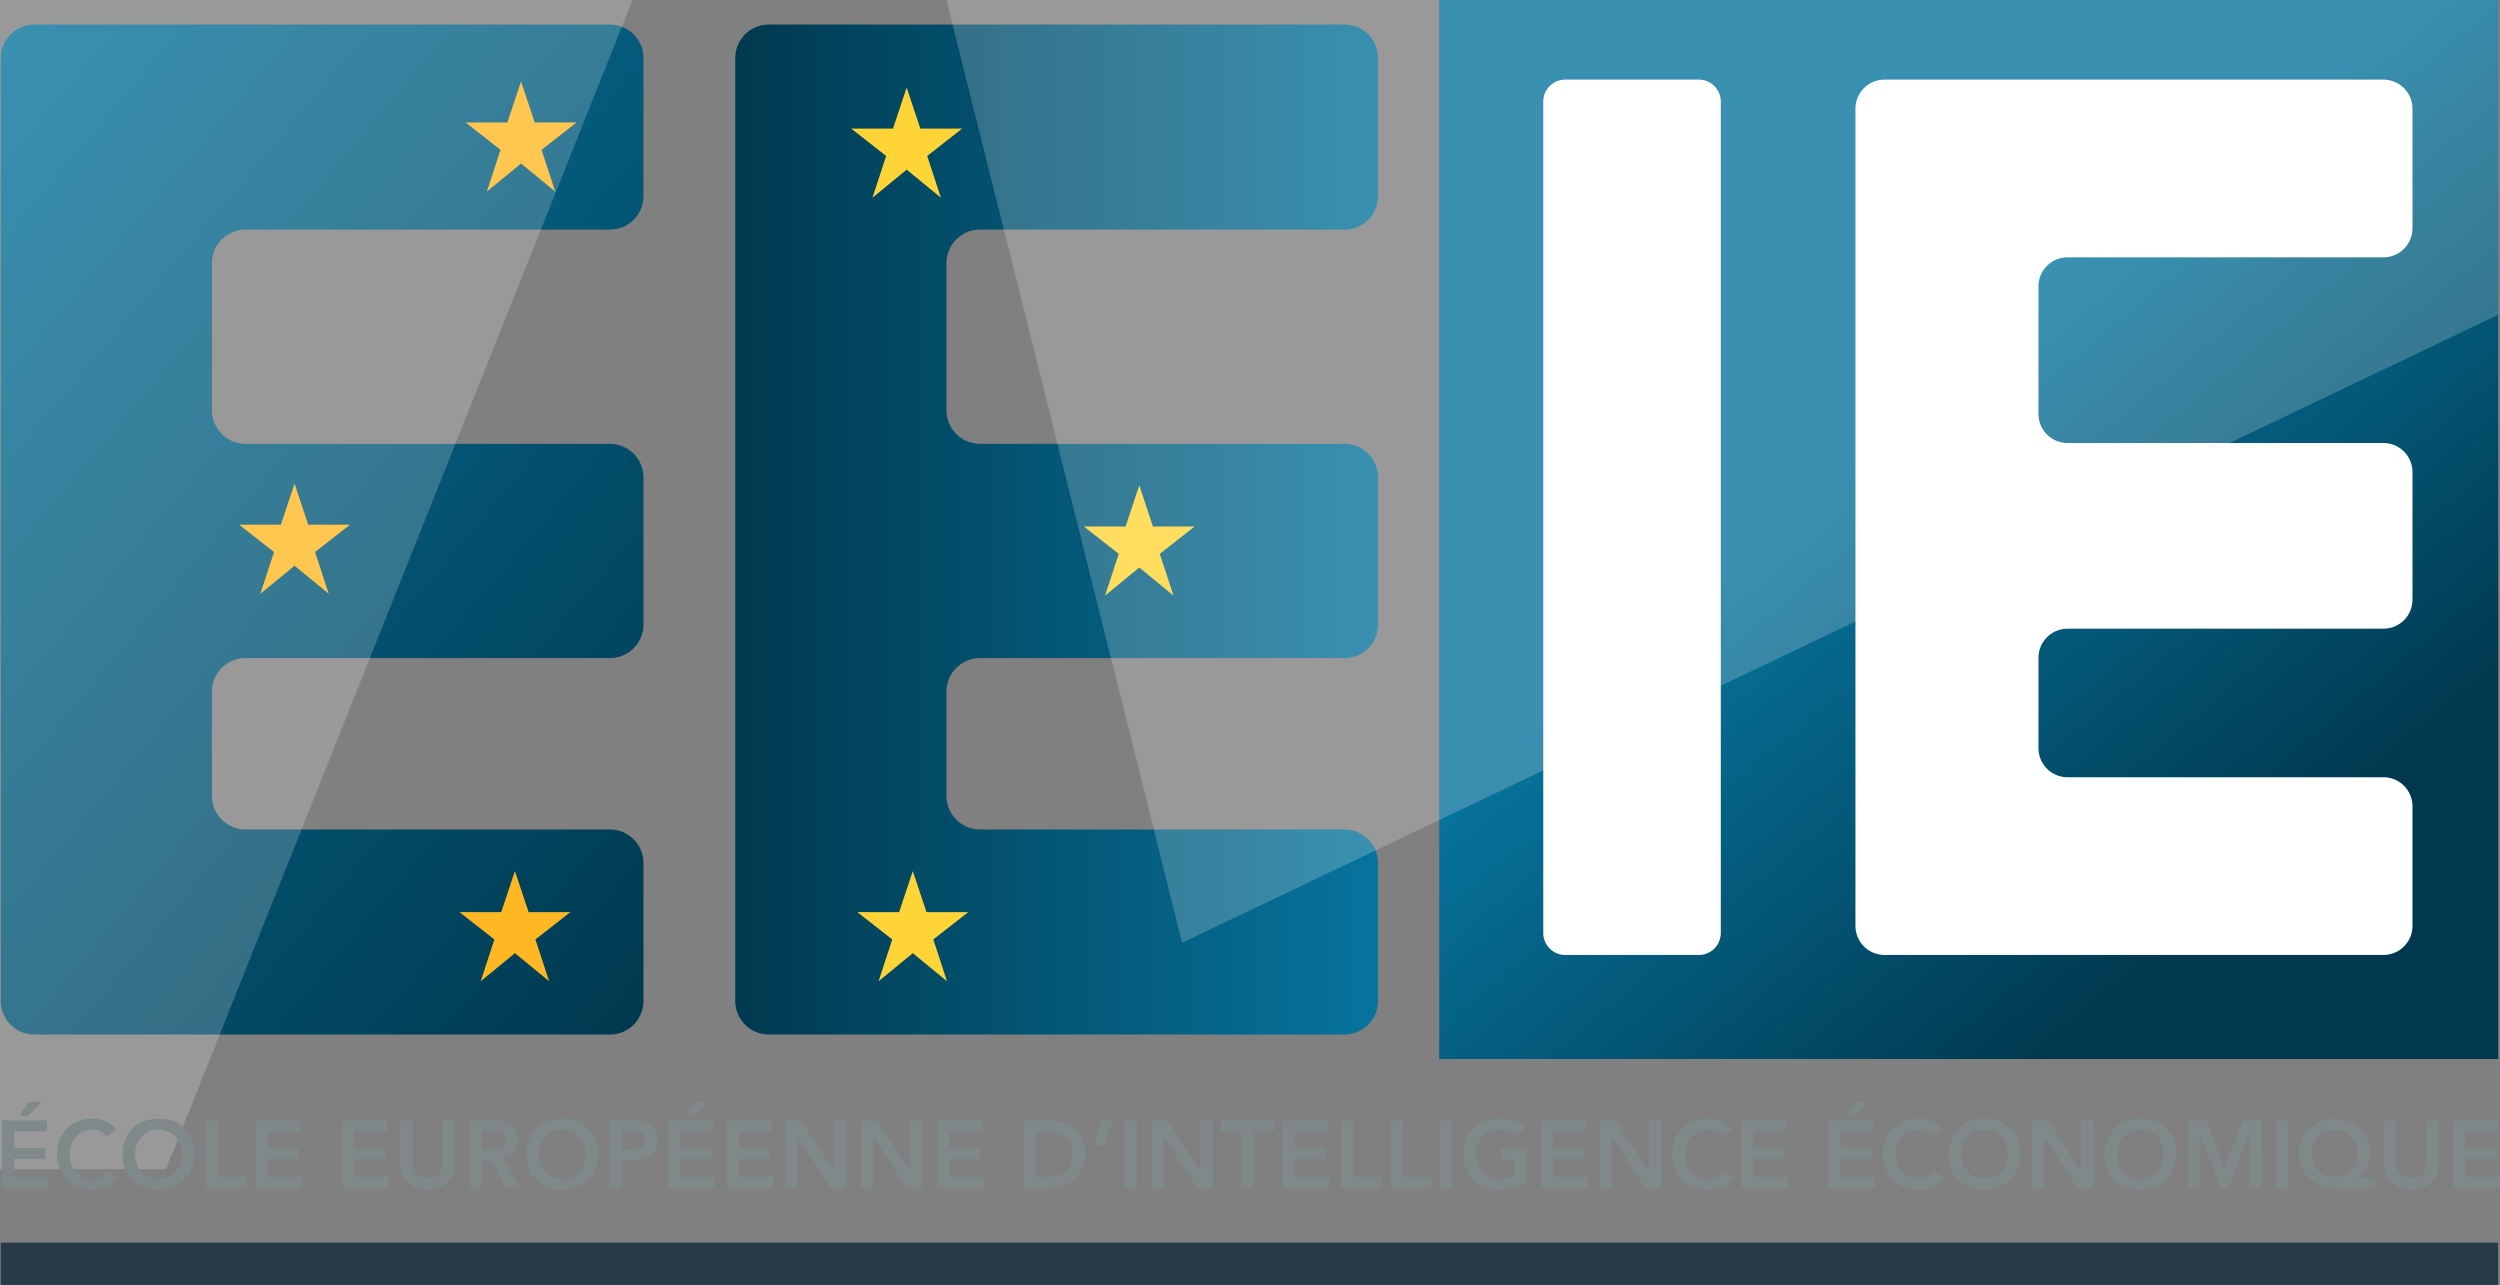
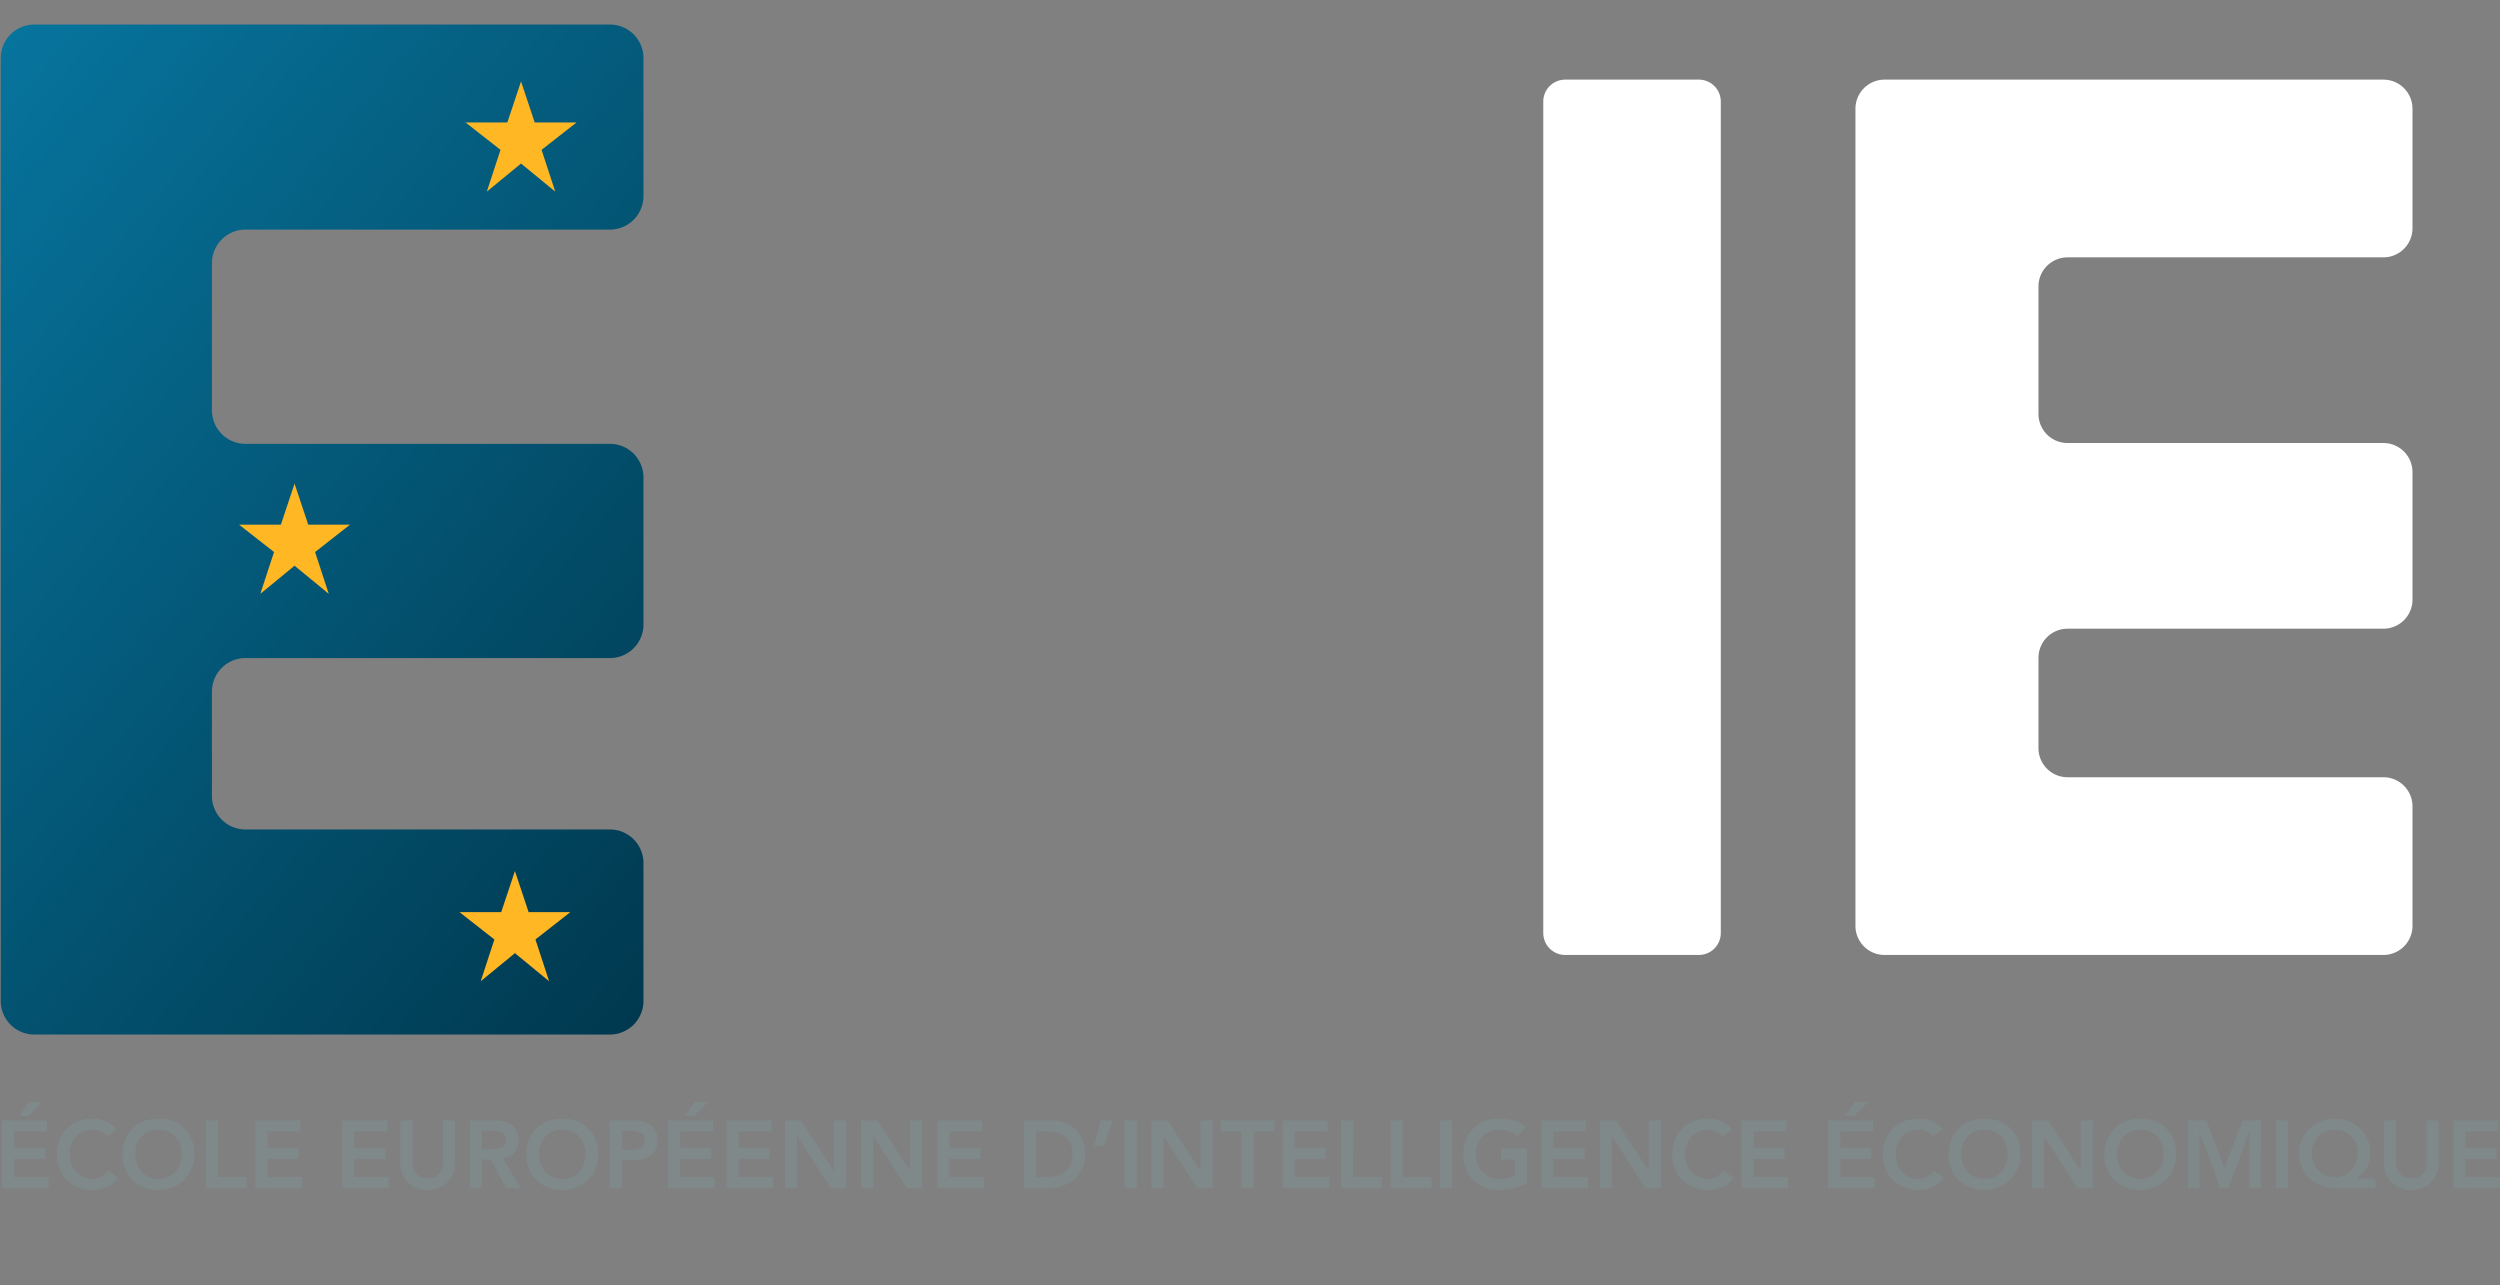
<svg xmlns="http://www.w3.org/2000/svg" width="597.685" height="307.329">
  <rect width="100%" height="100%" fill="#808080" stroke="none" />
  <linearGradient id="a" gradientUnits="userSpaceOnUse" x1="-25.016" y1="40.991" x2="179.028" y2="212.204">
    <stop offset="0" stop-color="#07749d" />
    <stop offset="1" stop-color="#00394f" />
  </linearGradient>
  <path d="M50.665 62.912v35.176a8.022 8.022 0 0 0 8.022 8.022h87.126a8.022 8.022 0 0 1 8.022 8.022v35.175a8.022 8.022 0 0 1-8.022 8.022H58.687a8.022 8.022 0 0 0-8.022 8.022v24.932a8.022 8.022 0 0 0 8.022 8.022h87.126a8.022 8.022 0 0 1 8.022 8.022v32.98a8.022 8.022 0 0 1-8.022 8.022H8.2a8.022 8.022 0 0 1-8.022-8.022V13.887A8.022 8.022 0 0 1 8.2 5.866h137.614a8.022 8.022 0 0 1 8.022 8.022v32.98a8.022 8.022 0 0 1-8.022 8.022H58.687a8.022 8.022 0 0 0-8.022 8.022z" fill="url(#a)" />
  <linearGradient id="b" gradientUnits="userSpaceOnUse" x1="329.445" y1="126.597" x2="175.786" y2="126.597">
    <stop offset="0" stop-color="#07749d" />
    <stop offset="1" stop-color="#00394f" />
  </linearGradient>
-   <path d="M226.274 62.912v35.176a8.022 8.022 0 0 0 8.022 8.022h87.127a8.022 8.022 0 0 1 8.022 8.022v35.175a8.022 8.022 0 0 1-8.022 8.022h-87.127a8.022 8.022 0 0 0-8.022 8.022v24.932a8.022 8.022 0 0 0 8.022 8.022h87.127a8.022 8.022 0 0 1 8.022 8.022v32.98a8.022 8.022 0 0 1-8.022 8.022H183.809a8.022 8.022 0 0 1-8.023-8.022V13.887a8.022 8.022 0 0 1 8.023-8.021h137.614a8.022 8.022 0 0 1 8.022 8.022v32.98a8.022 8.022 0 0 1-8.022 8.022h-87.127a8.022 8.022 0 0 0-8.022 8.022z" fill="url(#b)" />
  <linearGradient id="c" gradientUnits="userSpaceOnUse" x1="356.035" y1="-10.018" x2="585.302" y2="263.212">
    <stop offset=".412" stop-color="#07749d" />
    <stop offset=".805" stop-color="#00394f" />
  </linearGradient>
-   <path fill="url(#c)" d="M344.082.011h253.172v253.172H344.082z" />
  <path d="M494.3 61.524h75.51a6.952 6.952 0 0 0 6.952-6.952V25.989a6.952 6.952 0 0 0-6.953-6.952H450.543a6.952 6.952 0 0 0-6.952 6.952v195.363a6.952 6.952 0 0 0 6.952 6.953H569.81a6.952 6.952 0 0 0 6.953-6.953V192.77a6.952 6.952 0 0 0-6.953-6.952H494.3a6.953 6.953 0 0 1-6.952-6.953v-21.607a6.952 6.952 0 0 1 6.953-6.952h75.51a6.952 6.952 0 0 0 6.952-6.953v-30.485a6.952 6.952 0 0 0-6.953-6.953H494.3a6.952 6.952 0 0 1-6.952-6.952V68.477a6.952 6.952 0 0 1 6.953-6.953zm-88.146-42.487h-31.955a5.242 5.242 0 0 0-5.242 5.242v198.784a5.242 5.242 0 0 0 5.242 5.242h31.955a5.242 5.242 0 0 0 5.242-5.242V24.279a5.242 5.242 0 0 0-5.242-5.242z" fill="#fff" />
  <path d="M73.692 125.435l-3.271-9.813-3.271 9.813h-9.986l8.35 6.543-3.271 9.985 8.178-6.714 8.178 6.714-3.272-9.985 8.35-6.543h-9.985zm52.683 92.626l-3.271-9.814-3.272 9.814h-9.985l8.35 6.542-3.271 9.986 8.178-6.715 8.177 6.715-3.27-9.986 8.35-6.542h-9.986zm-9.986-172.253l8.178-6.714 8.178 6.714-3.271-9.985 8.35-6.543h-9.986l-3.271-9.813-3.271 9.813h-9.986l8.35 6.543-3.271 9.985z" fill="#ffb824" />
-   <path d="M221.497 218.06l-3.272-9.813-3.27 9.814h-9.986l8.35 6.542-3.272 9.986 8.178-6.715 8.178 6.715-3.27-9.986 8.35-6.542h-9.986zm64.131-92.194h-9.985l-3.271-9.814-3.271 9.814h-9.986l8.35 6.542-3.271 9.986 8.178-6.715 8.178 6.715-3.272-9.986 8.35-6.542zm-77.044-78.594l8.178-6.715 8.178 6.715-3.271-9.986 8.35-6.542h-9.986l-3.271-9.814-3.271 9.814h-9.986l8.35 6.542-3.271 9.986z" fill="#fed437" />
-   <path d="M596.95.01V0H226.278l1.465 5.86 12.254 49.027 12.807 51.218 12.807 51.23 10.246 40.972 6.762 27.069 46.237-22.055 15.227-7.272 24.877-11.863 42.438-20.253 32.192-15.357 89.423-42.666L596.95 75.4l.304-.14V.01h-.304zM0 0v279.525h39.692l12.84-32.192 19.558-49.026 16.345-40.973 20.449-51.229 20.426-51.218 19.352-48.494L151.213 0H0z" opacity=".2" fill="#fff" />
  <path d="M10.011 263.47h-3.11l-2.264 3.293h2.15l3.224-3.293zm-6.61 13.584h7.433v-2.607H3.402v-3.98h7.844v-2.607H.52v16.192h11.138v-2.608H3.402v-4.39zm20.708 4.334a4.18 4.18 0 0 1-1.91.468c-.838 0-1.597-.152-2.275-.457a5.285 5.285 0 0 1-1.75-1.258 5.648 5.648 0 0 1-1.131-1.898 6.954 6.954 0 0 1-.4-2.401c0-.808.133-1.563.4-2.264a5.601 5.601 0 0 1 1.132-1.84 5.212 5.212 0 0 1 1.75-1.236c.677-.297 1.436-.446 2.275-.446.564 0 1.124.107 1.68.32.557.214 1.133.64 1.727 1.281l2.242-1.646c-.809-.93-1.682-1.59-2.62-1.979s-1.954-.583-3.052-.583c-1.25 0-2.398.202-3.442.606a7.788 7.788 0 0 0-2.698 1.726c-.755.748-1.346 1.651-1.772 2.71-.428 1.06-.641 2.238-.641 3.533 0 1.266.213 2.417.64 3.453a7.872 7.872 0 0 0 1.773 2.665 7.861 7.861 0 0 0 2.698 1.715c1.044.404 2.192.607 3.442.607 1.19 0 2.31-.23 3.362-.687 1.052-.457 1.943-1.19 2.675-2.195l-2.378-1.692c-.534.686-1.109 1.185-1.727 1.498zm19.93-11.675a7.599 7.599 0 0 0-2.72-1.703c-1.053-.39-2.212-.577-3.477-.56-1.25 0-2.398.201-3.442.605a7.788 7.788 0 0 0-2.698 1.726c-.755.748-1.346 1.651-1.772 2.71-.428 1.06-.641 2.238-.641 3.533 0 1.266.213 2.417.64 3.453a7.872 7.872 0 0 0 1.773 2.665 7.861 7.861 0 0 0 2.698 1.715c1.044.404 2.192.607 3.442.607 1.265-.016 2.424-.234 3.476-.653a8.147 8.147 0 0 0 2.722-1.749c.762-.747 1.356-1.638 1.783-2.675s.64-2.188.64-3.454c0-1.295-.213-2.47-.64-3.522a7.869 7.869 0 0 0-1.783-2.698zm-.994 8.53a5.657 5.657 0 0 1-1.132 1.898 5.252 5.252 0 0 1-1.761 1.258c-.686.305-1.449.457-2.287.457s-1.597-.152-2.276-.457a5.285 5.285 0 0 1-1.75-1.258 5.648 5.648 0 0 1-1.131-1.898 6.954 6.954 0 0 1-.4-2.401c0-.808.133-1.563.4-2.264a5.601 5.601 0 0 1 1.132-1.84 5.212 5.212 0 0 1 1.75-1.236c.678-.297 1.436-.446 2.275-.446s1.6.149 2.287.446a5.18 5.18 0 0 1 1.76 1.235 5.61 5.61 0 0 1 1.133 1.841c.266.701.4 1.456.4 2.264 0 .869-.134 1.67-.4 2.401zm9.044-10.383h-2.882v16.192h9.766v-2.608h-6.884V267.86zm11.869 9.194h7.433v-2.607h-7.433v-3.98h7.844v-2.607H61.077v16.192h11.137v-2.608h-8.256v-4.39zm20.741 0h7.433v-2.607h-7.433v-3.98h7.844v-2.607H81.818v16.192h11.137v-2.608h-8.256v-4.39zm21.176.96c0 .397-.06.812-.182 1.247a3.501 3.501 0 0 1-.607 1.2 3.226 3.226 0 0 1-1.12.903c-.465.237-1.04.355-1.726.355-.687 0-1.262-.118-1.727-.355a3.221 3.221 0 0 1-1.12-.903c-.283-.365-.485-.766-.607-1.2s-.183-.85-.183-1.246V267.86h-2.881v10.245c0 .977.164 1.857.491 2.642s.785 1.452 1.373 2a6.162 6.162 0 0 0 2.07 1.27 7.312 7.312 0 0 0 2.584.447c.93 0 1.79-.15 2.584-.447a6.05 6.05 0 0 0 2.058-1.27c.579-.548 1.036-1.215 1.372-2s.503-1.665.503-2.642V267.86h-2.882v10.155zm238.404 6.038h2.881V267.86h-2.88v16.192zm-221.287-8.599c.648-.793.972-1.776.972-2.95 0-.915-.168-1.67-.503-2.264-.336-.595-.785-1.067-1.35-1.418s-1.208-.598-1.931-.743a11.489 11.489 0 0 0-2.253-.218H112.3v16.192h2.882v-6.86h2.104l3.75 6.86h3.476l-4.3-7.159c1.205-.167 2.131-.647 2.78-1.44zm-4.333-.79c-.412.039-.824.059-1.235.059h-2.241v-4.392h2.492c.366 0 .743.023 1.133.07.388.045.743.14 1.063.284.32.146.58.363.777.653.198.29.298.67.298 1.143 0 .534-.107.95-.32 1.246a1.936 1.936 0 0 1-.835.664 3.78 3.78 0 0 1-1.132.274zm21.93-4.95a7.599 7.599 0 0 0-2.72-1.703c-1.053-.39-2.211-.577-3.476-.56-1.251 0-2.398.201-3.442.605a7.788 7.788 0 0 0-2.7 1.726 7.951 7.951 0 0 0-1.771 2.71c-.427 1.06-.64 2.238-.64 3.533 0 1.266.213 2.417.64 3.453a7.872 7.872 0 0 0 1.772 2.665 7.861 7.861 0 0 0 2.699 1.715c1.044.404 2.191.607 3.442.607 1.265-.016 2.423-.234 3.476-.653a8.147 8.147 0 0 0 2.72-1.749c.763-.747 1.358-1.638 1.784-2.675s.64-2.188.64-3.454c0-1.295-.213-2.47-.64-3.522a7.869 7.869 0 0 0-1.783-2.698zm-.994 8.53a5.657 5.657 0 0 1-1.132 1.898 5.252 5.252 0 0 1-1.76 1.258c-.687.305-1.45.457-2.288.457s-1.597-.152-2.275-.457a5.285 5.285 0 0 1-1.75-1.258 5.648 5.648 0 0 1-1.132-1.898 6.954 6.954 0 0 1-.4-2.401c0-.808.133-1.563.4-2.264a5.601 5.601 0 0 1 1.132-1.84 5.212 5.212 0 0 1 1.75-1.236c.678-.297 1.437-.446 2.275-.446s1.601.149 2.287.446a5.18 5.18 0 0 1 1.76 1.235 5.61 5.61 0 0 1 1.133 1.841c.267.701.4 1.456.4 2.264 0 .869-.133 1.67-.4 2.401zm15.768-9.388c-.55-.358-1.186-.613-1.91-.765s-1.475-.23-2.252-.23h-5.443v16.192h2.881v-6.7h2.058c.854 0 1.674-.062 2.459-.184.785-.121 1.475-.355 2.07-.697a3.769 3.769 0 0 0 1.418-1.453c.35-.625.525-1.448.525-2.47 0-.899-.164-1.65-.491-2.252a3.94 3.94 0 0 0-1.315-1.44zm-1.567 5.02c-.236.306-.541.534-.915.686s-.78.245-1.223.275-.869.046-1.28.046h-1.739v-4.552h2.058c.381 0 .778.023 1.19.07s.785.148 1.12.308c.335.16.61.389.824.685.213.298.32.699.32 1.202 0 .548-.119.975-.355 1.28zm15.425-10.405h-3.11l-2.264 3.293h2.15l3.224-3.293zm-6.61 13.584h7.433v-2.607h-7.432v-3.98h7.844v-2.607H159.73v16.192h11.138v-2.608h-8.256v-4.39zm13.973 0h7.433v-2.607h-7.433v-3.98h7.845v-2.607h-10.726v16.192h11.137v-2.608h-8.256v-4.39zm22.8 2.836h-.045l-7.844-12.03h-3.82v16.192h2.882v-12.418h.046l8.004 12.418h3.66V267.86h-2.882v12.03zm18.204 0h-.046l-7.844-12.03h-3.819v16.192h2.882v-12.418h.046l8.004 12.418h3.659V267.86h-2.882v12.03zm9.376-2.836h7.432v-2.607h-7.432v-3.98h7.844v-2.607h-10.726v16.192h11.138v-2.608h-8.256v-4.39zm29.958-7.204a7.511 7.511 0 0 0-2.63-1.498 9.76 9.76 0 0 0-3.087-.492h-6.38v16.192h6.036c.976 0 1.971-.164 2.985-.492a8.697 8.697 0 0 0 2.767-1.487c.83-.663 1.51-1.5 2.035-2.516.526-1.013.79-2.213.79-3.601 0-1.372-.23-2.565-.687-3.58-.457-1.013-1.067-1.855-1.83-2.526zm-1.018 8.633a4.566 4.566 0 0 1-1.406 1.693c-.595.434-1.292.754-2.093.96s-1.65.308-2.55.308h-2.15v-10.976h2.63a9.06 9.06 0 0 1 2.436.308c.74.206 1.38.527 1.92.961s.965 1.002 1.27 1.703c.305.701.457 1.54.457 2.516 0 .991-.171 1.834-.514 2.527zm5.66-4.585h2.447l1.944-6.038h-2.79l-1.602 6.038zm7.317 10.154h2.882V267.86h-2.882v16.192zm18.136-4.162h-.046l-7.845-12.03h-3.818v16.192h2.88v-12.418h.047l8.004 12.418h3.659V267.86h-2.881v12.03zm4.847-9.422h4.963v13.584h2.88v-13.584h4.964v-2.608h-12.807v2.608zm17.654 6.586h7.432v-2.607h-7.432v-3.98h7.844v-2.607h-10.725v16.192h11.136v-2.608h-8.255v-4.39zm13.973-9.194h-2.882v16.192h9.765v-2.608h-6.883V267.86zm11.87 0h-2.883v16.192h9.765v-2.608h-6.883V267.86zm23.53 9.331h3.317v3.819c-.503.29-1.08.504-1.727.64a9.946 9.946 0 0 1-2.069.206c-.839 0-1.598-.152-2.275-.457a5.287 5.287 0 0 1-1.75-1.258c-.489-.534-.866-1.167-1.132-1.898s-.4-1.532-.4-2.401c0-.808.133-1.563.4-2.264s.643-1.315 1.132-1.84a5.214 5.214 0 0 1 1.75-1.236c.677-.297 1.436-.446 2.275-.446.823 0 1.605.137 2.344.412s1.368.663 1.887 1.166l2.126-2.15a7.176 7.176 0 0 0-2.904-1.59 13.1 13.1 0 0 0-3.476-.445c-1.25 0-2.398.202-3.442.606a7.773 7.773 0 0 0-2.698 1.726c-.755.748-1.346 1.651-1.772 2.71-.427 1.06-.641 2.238-.641 3.533 0 1.266.214 2.417.64 3.453a7.874 7.874 0 0 0 1.773 2.665 7.845 7.845 0 0 0 2.698 1.715c1.044.404 2.192.607 3.442.607 2.47 0 4.703-.534 6.7-1.602v-8.278h-6.197v2.607zm12.488-.137h7.431v-2.607h-7.431v-3.98h7.844v-2.607h-10.726v16.192h11.137v-2.608h-8.255v-4.39zm22.8 2.836h-.046l-7.844-12.03h-3.82v16.192h2.883v-12.418h.044l8.005 12.418h3.659V267.86h-2.881v12.03zm16.11 1.498a4.18 4.18 0 0 1-1.91.468c-.838 0-1.597-.152-2.275-.457a5.287 5.287 0 0 1-1.75-1.258c-.488-.534-.865-1.167-1.131-1.898s-.4-1.532-.4-2.401c0-.808.133-1.563.4-2.264s.643-1.315 1.131-1.84a5.214 5.214 0 0 1 1.75-1.236c.678-.297 1.437-.446 2.276-.446.563 0 1.124.107 1.68.32.557.214 1.132.64 1.727 1.281l2.241-1.646c-.808-.93-1.68-1.59-2.618-1.979s-1.956-.583-3.054-.583c-1.25 0-2.397.202-3.441.606a7.773 7.773 0 0 0-2.698 1.726c-.755.748-1.346 1.651-1.773 2.71-.426 1.06-.64 2.238-.64 3.533 0 1.266.214 2.417.64 3.453a7.874 7.874 0 0 0 1.773 2.665 7.845 7.845 0 0 0 2.698 1.715c1.044.404 2.191.607 3.441.607 1.19 0 2.31-.23 3.363-.687 1.051-.457 1.943-1.19 2.675-2.195l-2.378-1.692c-.535.686-1.11 1.185-1.727 1.498zm8.93-4.334h7.432v-2.607h-7.431v-3.98h7.843v-2.607h-10.725v16.192h11.137v-2.608h-8.255v-4.39zm27.35-13.584h-3.11l-2.264 3.293h2.15l3.224-3.293zm-6.608 13.584h7.432v-2.607h-7.432v-3.98h7.844v-2.607h-10.726v16.192h11.137v-2.608h-8.255v-4.39zm20.707 4.334a4.18 4.18 0 0 1-1.91.468c-.838 0-1.597-.152-2.275-.457a5.287 5.287 0 0 1-1.75-1.258c-.488-.534-.865-1.167-1.131-1.898s-.4-1.532-.4-2.401c0-.808.133-1.563.4-2.264s.643-1.315 1.131-1.84a5.214 5.214 0 0 1 1.75-1.236c.678-.297 1.437-.446 2.276-.446.563 0 1.124.107 1.68.32.557.214 1.132.64 1.727 1.281l2.241-1.646c-.808-.93-1.68-1.59-2.618-1.979s-1.956-.583-3.054-.583c-1.25 0-2.397.202-3.441.606a7.773 7.773 0 0 0-2.698 1.726c-.755.748-1.346 1.651-1.773 2.71-.427 1.06-.64 2.238-.64 3.533 0 1.266.213 2.417.64 3.453a7.874 7.874 0 0 0 1.773 2.665 7.845 7.845 0 0 0 2.698 1.715c1.044.404 2.191.607 3.441.607 1.19 0 2.31-.23 3.363-.687 1.051-.457 1.943-1.19 2.675-2.195l-2.379-1.692c-.534.686-1.109 1.185-1.726 1.498zm19.93-11.675a7.588 7.588 0 0 0-2.721-1.703c-1.052-.39-2.211-.577-3.477-.56-1.25 0-2.397.201-3.441.605a7.773 7.773 0 0 0-2.698 1.726c-.755.748-1.346 1.651-1.773 2.71-.427 1.06-.64 2.238-.64 3.533 0 1.266.213 2.417.64 3.453a7.874 7.874 0 0 0 1.773 2.665 7.845 7.845 0 0 0 2.698 1.715c1.044.404 2.191.607 3.441.607 1.266-.016 2.425-.234 3.477-.653s1.959-1.002 2.72-1.749c.763-.747 1.358-1.638 1.785-2.675s.64-2.188.64-3.454c0-1.295-.213-2.47-.64-3.522a7.863 7.863 0 0 0-1.784-2.698zm-.995 8.53a5.672 5.672 0 0 1-1.131 1.898 5.256 5.256 0 0 1-1.762 1.258c-.686.305-1.448.457-2.286.457-.84 0-1.598-.152-2.276-.457a5.287 5.287 0 0 1-1.75-1.258c-.488-.534-.865-1.167-1.131-1.898s-.4-1.532-.4-2.401c0-.808.133-1.563.4-2.264s.643-1.315 1.131-1.84a5.214 5.214 0 0 1 1.75-1.236c.678-.297 1.437-.446 2.276-.446.838 0 1.6.149 2.286.446a5.184 5.184 0 0 1 1.762 1.235c.487.526.864 1.14 1.131 1.841.267.701.4 1.456.4 2.264 0 .869-.133 1.67-.4 2.401zm17.873 1.647h-.046l-7.844-12.03h-3.82v16.192h2.882v-12.418h.045l8.005 12.418h3.658V267.86h-2.88v12.03zm20.375-10.177a7.588 7.588 0 0 0-2.721-1.703c-1.052-.39-2.211-.577-3.477-.56-1.25 0-2.397.201-3.441.605a7.773 7.773 0 0 0-2.698 1.726c-.755.748-1.346 1.651-1.773 2.71-.427 1.06-.64 2.238-.64 3.533 0 1.266.213 2.417.64 3.453a7.874 7.874 0 0 0 1.773 2.665 7.845 7.845 0 0 0 2.698 1.715c1.044.404 2.191.607 3.441.607 1.266-.016 2.425-.234 3.477-.653s1.959-1.002 2.72-1.749c.763-.747 1.358-1.638 1.785-2.675s.64-2.188.64-3.454c0-1.295-.214-2.47-.64-3.522a7.863 7.863 0 0 0-1.784-2.698zm-.995 8.53a5.672 5.672 0 0 1-1.131 1.898 5.256 5.256 0 0 1-1.762 1.258c-.686.305-1.448.457-2.286.457-.84 0-1.598-.152-2.276-.457a5.287 5.287 0 0 1-1.75-1.258c-.488-.534-.865-1.167-1.132-1.898s-.4-1.532-.4-2.401c0-.808.134-1.563.4-2.264s.644-1.315 1.132-1.84a5.214 5.214 0 0 1 1.75-1.236c.678-.297 1.437-.446 2.276-.446.838 0 1.6.149 2.286.446a5.184 5.184 0 0 1 1.762 1.235c.487.526.864 1.14 1.131 1.841.267.701.4 1.456.4 2.264 0 .869-.133 1.67-.4 2.401zm14.945.96l-4.323-11.343h-4.39v16.192h2.744v-13.448h.046l4.917 13.448h2.013l4.917-13.448h.044v13.448h2.745V267.86h-4.345l-4.368 11.343zm12.326 4.849h2.88V267.86h-2.88v16.192zm19.164-2.378c.38-.23.773-.511 1.178-.847a5.909 5.909 0 0 0 1.108-1.246 6.6 6.6 0 0 0 .813-1.715c.205-.648.308-1.4.308-2.253 0-1.19-.225-2.283-.675-3.282a7.972 7.972 0 0 0-1.84-2.584 8.49 8.49 0 0 0-2.71-1.692 8.914 8.914 0 0 0-3.283-.606 8.913 8.913 0 0 0-3.28.606 8.49 8.49 0 0 0-2.71 1.692 7.957 7.957 0 0 0-1.842 2.584c-.45.999-.674 2.093-.674 3.282 0 1.312.224 2.49.674 3.533a7.688 7.688 0 0 0 1.853 2.653 8.14 8.14 0 0 0 2.79 1.67c1.074.388 2.244.583 3.51.583h9.422v-2.333h-4.642v-.045zm-1.167-1.865a5.226 5.226 0 0 1-1.75 1.2c-.678.29-1.413.435-2.206.435s-1.52-.144-2.184-.434a5.273 5.273 0 0 1-1.726-1.2c-.489-.511-.87-1.12-1.144-1.83s-.412-1.475-.412-2.298c0-.808.138-1.555.412-2.242a5.52 5.52 0 0 1 1.132-1.783c.48-.504 1.052-.895 1.715-1.178s1.384-.423 2.161-.423c.823 0 1.574.141 2.253.423a5.17 5.17 0 0 1 1.749 1.178 5.42 5.42 0 0 1 1.144 1.783c.274.687.412 1.434.412 2.242 0 .823-.138 1.59-.412 2.298s-.656 1.319-1.144 1.83zm17.998-1.794c0 .396-.06.811-.183 1.246s-.324.835-.606 1.2a3.226 3.226 0 0 1-1.12.903c-.466.237-1.041.355-1.727.355-.686 0-1.261-.118-1.726-.355a3.22 3.22 0 0 1-1.121-.903 3.473 3.473 0 0 1-.606-1.2 4.606 4.606 0 0 1-.183-1.246V267.86h-2.881v10.245c0 .977.163 1.857.49 2.642s.786 1.452 1.373 2 1.277.973 2.07 1.27a7.305 7.305 0 0 0 2.584.447c.93 0 1.791-.15 2.584-.447a6.052 6.052 0 0 0 2.059-1.27 5.932 5.932 0 0 0 1.372-2c.335-.785.503-1.665.503-2.642V267.86h-2.882v10.155zm9.308 3.43v-4.391h7.431v-2.607h-7.431v-3.98h7.843v-2.607h-10.725v16.192h11.137v-2.608h-8.255z" fill="#7f898a" />
-   <path fill="#293b48" d="M.177 297.085H597.25v10.244H.177z" />
</svg>